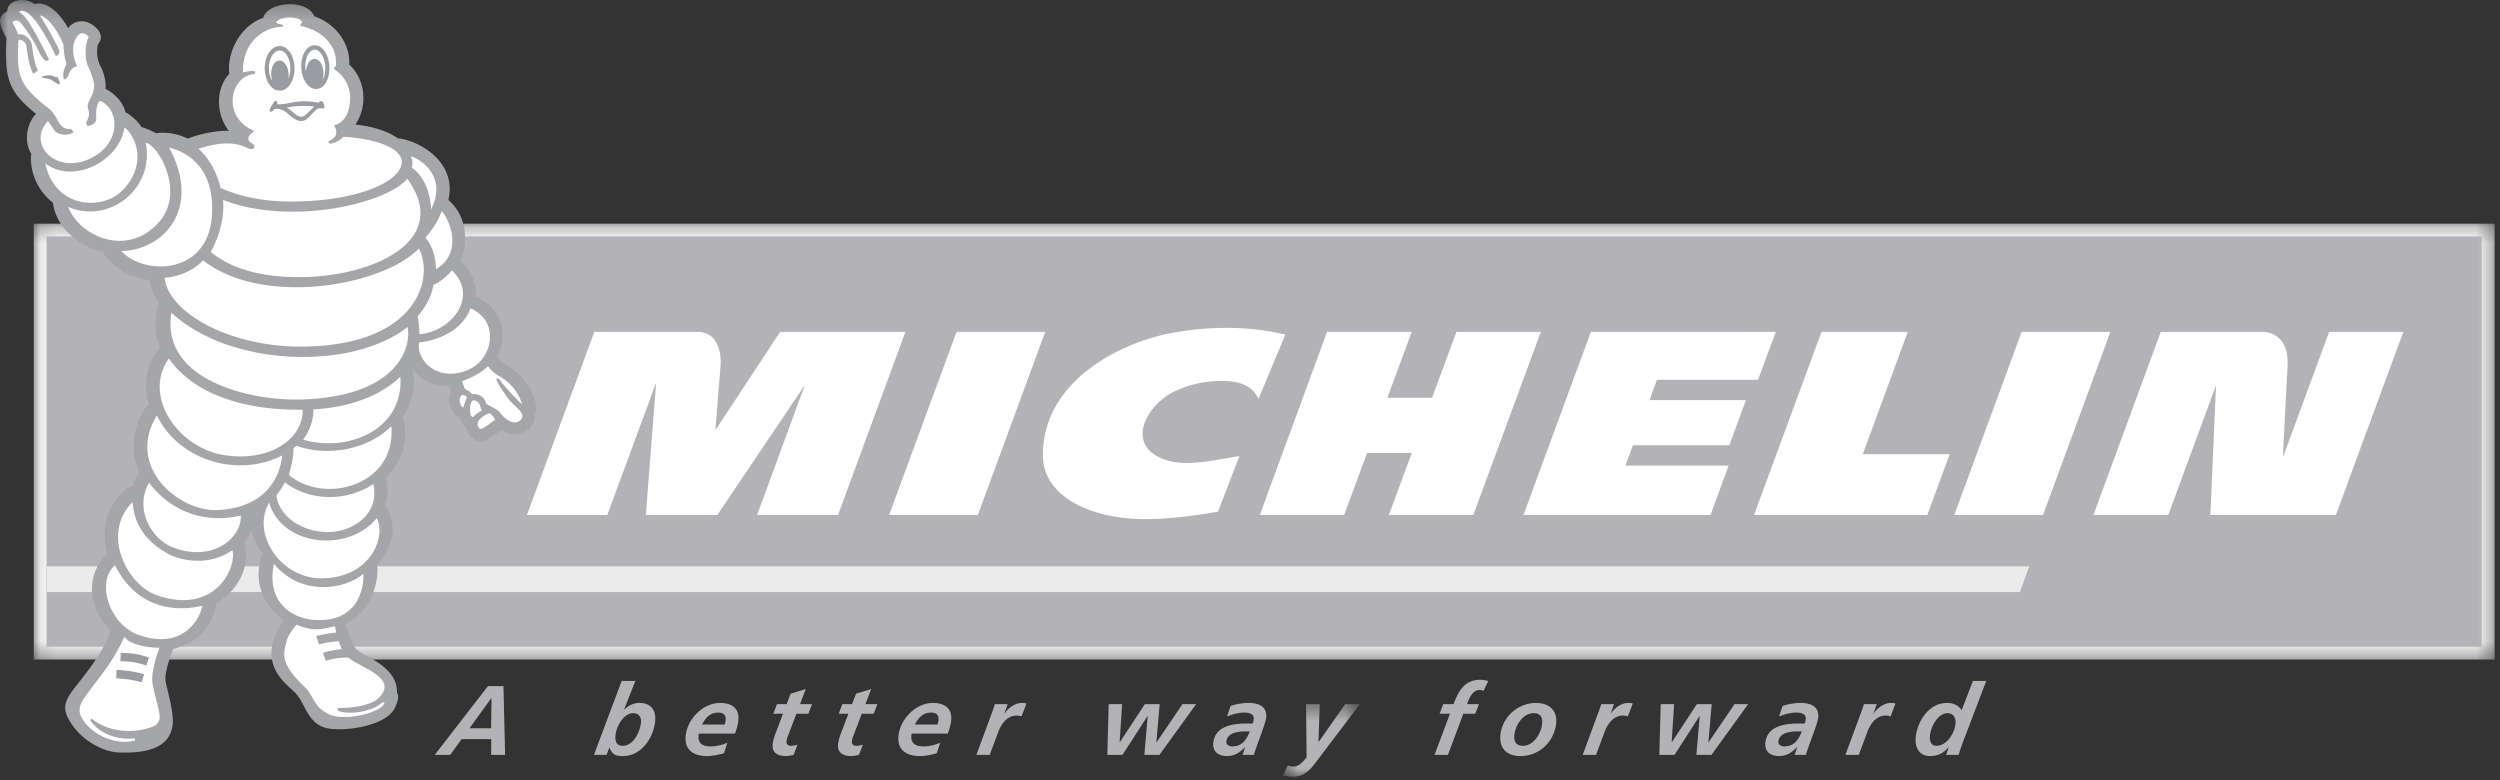
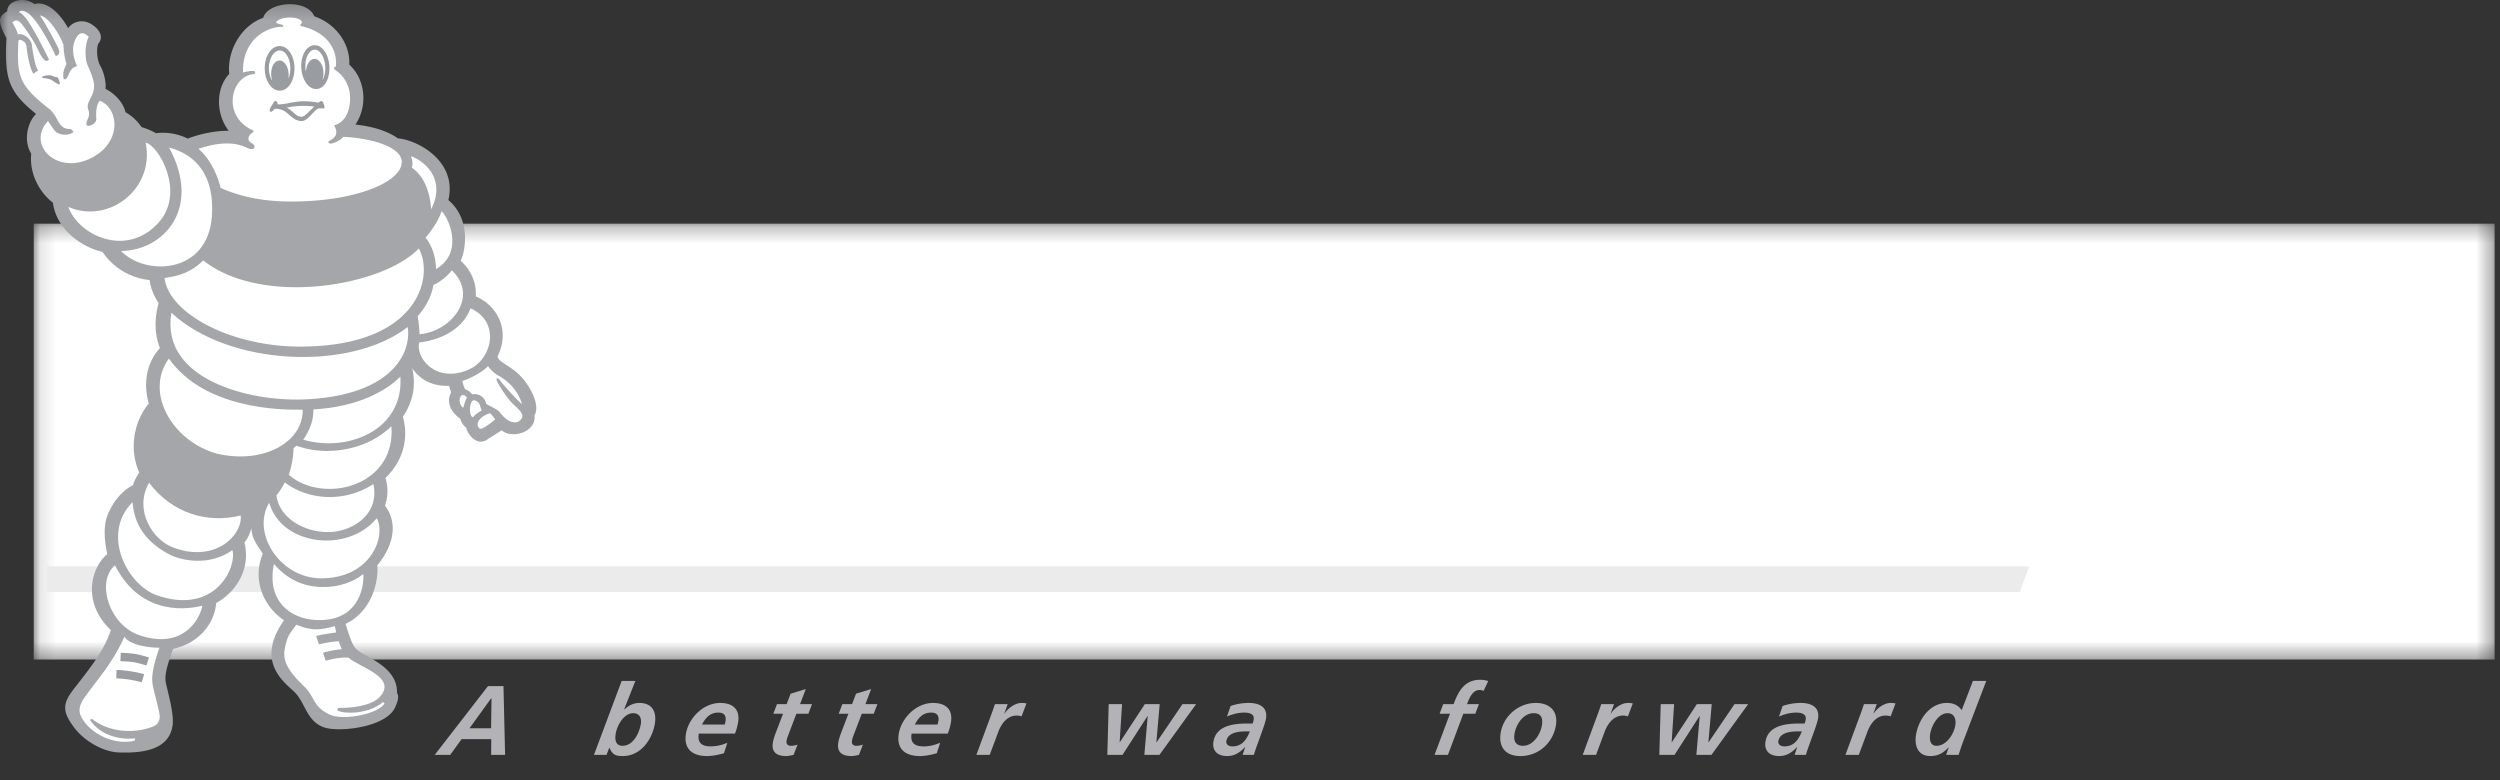
<svg xmlns="http://www.w3.org/2000/svg" xmlns:xlink="http://www.w3.org/1999/xlink" width="157" height="49">
  <rect width="100%" height="100%" fill="#333333" stroke="none" />
  <defs>
    <path id="a" d="M.58.44H5.4V5H.58z" />
    <path id="c" d="M.119.266h154.543V27.64H.119z" />
    <path id="e" d="M0 49h156.662V.219H0z" />
  </defs>
  <g fill="none" fill-rule="evenodd">
    <path d="M29.485 45.735h1.355l.027-1.88h-.024l-1.358 1.88zm1.16-2.648h.973l.102 4.32h-.877l.008-.99h-1.863l-.716.99H27.3l3.345-4.32z" fill="#B3B3B7" />
    <g transform="translate(0 -.22)">
      <path d="M40.243 45.69c.063-.392-.092-.682-.48-.682-.572 0-1.009.744-1.098 1.3-.067.407.022.748.431.748.702 0 1.066-.865 1.147-1.366m-1.203-2.706h.86l-.699 1.769-.002.013.016-.013h-.007l.012.013c.243-.227.557-.401.928-.401.801 0 1.098.538.978 1.293-.16.996-.888 2.043-2.009 2.043-.458 0-.65-.08-.844-.526h-.01l-.173.452h-.79M45.51 45.72c.024-.073.042-.143.054-.217.054-.34-.096-.533-.447-.533-.521 0-.796.311-1.03.75h1.423zm-1.626.57c-.097.586.189.803.766.803a2.65 2.65 0 001.027-.228l-.211.657c-.342.098-.712.178-1.06.178-.925 0-1.48-.445-1.33-1.392.16-.99 1.092-1.943 2.152-1.943.794 0 1.257.401 1.127 1.212a3.627 3.627 0 01-.198.712h-2.273zM48.794 44.44h.607l.25-.657.952-.291-.36.948h.75l-.226.604h-.754l-.53 1.395a1.338 1.338 0 00-.087.308c-.033.193.082.309.27.309.15 0 .305-.031.42-.074l-.249.645c-.149.03-.319.074-.463.074-.57 0-.936-.224-.839-.836.04-.248.13-.488.228-.743l.411-1.078h-.609M52.9 44.44h.609l.25-.657.95-.291-.36.948h.752l-.23.604h-.752l-.531 1.395a1.396 1.396 0 00-.085.308c-.032.193.08.309.268.309.152 0 .306-.031.42-.074l-.25.645c-.146.03-.316.074-.461.074-.57 0-.935-.224-.837-.836.039-.248.128-.488.225-.743l.412-1.078h-.61M58.876 45.72c.023-.073.042-.143.055-.217.053-.34-.098-.533-.45-.533-.519 0-.794.311-1.028.75h1.423zm-1.627.57c-.097.586.19.803.768.803.342 0 .69-.086 1.026-.228l-.212.657c-.343.098-.713.178-1.058.178-.927 0-1.483-.445-1.332-1.392.162-.99 1.091-1.943 2.152-1.943.795 0 1.258.401 1.127 1.212-.038.243-.11.477-.197.712H57.25zM62.337 44.867c.047-.136.094-.28.143-.427h.801l-.21.6h.014c.205-.347.674-.675 1.062-.675.107 0 .216.006.315.032l-.308.81a.99.99 0 00-.309-.05c-.596 0-.969.524-1.158 1.04l-.533 1.43h-.838M69.626 44.44h.84l-.153 2.394h.011l1.572-2.394h.932l-.208 2.394h.014l1.625-2.394h.858l-2.304 3.187h-.948l.211-2.438h-.013l-1.57 2.438h-.953M77.387 47.093c.628 0 .89-.426 1.104-.94h-.295c-.406 0-1.095.07-1.181.606-.036.223.159.334.372.334m.812.044h-.01c-.346.36-.668.563-1.132.563-.583 0-.946-.32-.851-.91.17-1.052 1.373-1.133 2.162-1.133h.297a.998.998 0 00.068-.27c.05-.322-.284-.417-.58-.417-.37 0-.743.095-1.097.248l.224-.662a3.573 3.573 0 011.128-.192c.646 0 1.216.235 1.097.984-.07.427-.59 1.677-.763 2.278h-.708" fill="#B3B3B7" />
      <g transform="translate(80 44)">
        <mask id="b" fill="#fff">
          <use xlink:href="#a" />
        </mask>
-         <path d="M2.88.44L2.8 2.81h.012L4.478.44H5.4L2.62 4.11c-.324.433-.719.89-1.428.89C.98 5 .777 4.97.58 4.915l.29-.632a.857.857 0 00.36.075c.25 0 .458-.125.825-.576L2.02.44" fill="#B3B3B7" mask="url(#b)" />
      </g>
      <path d="M91.057 45.044h-.652l.229-.604h.652c.299-.812.69-1.53 1.667-1.53.196 0 .376.036.509.08l-.294.618a.546.546 0 00-.25-.056c-.464 0-.656.554-.792.888h.75l-.227.604h-.753l-.965 2.582h-.841M96.833 45.769c.065-.413-.02-.761-.518-.761-.666 0-1.114.724-1.205 1.3-.067.42.055.748.536.748.655 0 1.1-.741 1.187-1.287m.88-.006c-.182 1.12-1.098 1.938-2.235 1.938-.918 0-1.38-.557-1.236-1.454.17-1.066 1.13-1.882 2.214-1.882.872 0 1.397.518 1.256 1.398M100.412 44.867c.048-.136.097-.28.145-.427h.802l-.21.6h.013c.206-.347.673-.675 1.062-.675.105 0 .217.006.316.032l-.308.81a.999.999 0 00-.31-.05c-.598 0-.97.524-1.159 1.04l-.53 1.43h-.839M104.293 44.44h.841l-.154 2.394h.012l1.571-2.394h.933l-.209 2.394h.014l1.626-2.394h.857l-2.304 3.187h-.948l.211-2.438h-.013l-1.57 2.438h-.954M112.054 47.093c.628 0 .89-.426 1.104-.94h-.295c-.41 0-1.095.07-1.181.606-.036.223.159.334.372.334m.813.044h-.012c-.345.36-.666.563-1.131.563-.581 0-.944-.32-.85-.91.169-1.052 1.372-1.133 2.16-1.133h.297a.964.964 0 00.069-.27c.05-.322-.284-.417-.578-.417-.371 0-.744.095-1.1.248l.225-.662a3.578 3.578 0 011.128-.192c.646 0 1.215.235 1.098.984-.07.427-.59 1.677-.764 2.278h-.708M116.912 44.867c.048-.136.097-.28.145-.427h.802l-.21.6h.013c.206-.347.673-.675 1.062-.675.105 0 .217.006.313.032l-.305.81a.999.999 0 00-.31-.05c-.598 0-.969.524-1.157 1.04l-.533 1.43h-.84M121.215 46.301c-.053.321-.021.755.393.755.613 0 1.09-.705 1.186-1.293.06-.37-.061-.755-.487-.755-.603 0-1.014.816-1.092 1.293m3.522-3.317l-1.502 3.935c-.093.274-.187.547-.233.707h-.784l.158-.47h-.014c-.305.345-.65.544-1.139.544-.767 0-1.01-.63-.899-1.324.155-.953.852-2.012 1.948-2.012.415 0 .708.155.923.452l.704-1.832" fill="#B3B3B7" />
      <g transform="translate(2 14)">
        <mask id="d" fill="#fff">
          <use xlink:href="#c" />
        </mask>
        <path fill="#FFF" mask="url(#d)" d="M153.858.266H.118V27.64h154.545V.266" />
      </g>
      <mask id="f" fill="#fff">
        <use xlink:href="#e" />
      </mask>
-       <path fill="#B3B3B7" mask="url(#f)" d="M2.926 40.833h152.932V15.071H2.926z" />
      <path fill="#ECEBEB" mask="url(#f)" d="M127.439 35.786H2.932V37.4h123.916" />
      <path d="M48.993 21.063l-4.067 6.175s.258-3.231.323-4.01c.05-.594-.024-2.165-1.468-2.165h-6.457l-4.233 11.5h5.048l3.067-8.32-.647 8.32h4.487l5.503-8.173-3.003 8.173h5.081l4.233-11.5M76.493 32.348c-.247.042-2.177.413-4.203.47-3.614.099-6.766-1.348-6.795-3.957-.049-4.524 4.525-7.001 7.9-7.693 1.51-.309 4.421-.649 7.323.067l-1.686 4.04c-.48-1.1-1.727-1.121-2.236-1.131a6.833 6.833 0 00-3.002.642c-1.703.781-3.19 3.286-.777 4.25 1.337.536 3.041.11 4.816-.172M128.302 32.563h-5.573l4.23-11.5h5.573M61.407 32.563h-5.572l4.236-11.5h5.568M91.465 21.063l-1.534 4.14h-2.802l1.523-4.14h-5.314l-4.223 11.5h5.295l1.445-3.897h2.807l-1.442 3.898h5.302l4.243-11.501M116.983 28.742l2.824-7.68h-5.415l-4.24 11.502h10.883l1.406-3.822M146.268 21.063l-2.905 7.892c.039-.795.199-3.933.295-5.743.04-.744-.12-1.313-.477-1.69a1.522 1.522 0 00-1.012-.46h-6.473l-4.228 11.502h4.697l3-8.146-.353 8.146h7.882l4.233-11.501M102.074 29.458l.477-1.277h6.051l1.04-2.832h-6.052l.462-1.276h6.35l1.12-3.01H99.906l-4.233 11.5h11.747l1.137-3.105" fill="#FFF" mask="url(#f)" />
      <path d="M33.562 26.298c.318-.48-.042-1.485-.743-2.319-.656-.777-1.517-.988-1.573-1.372.834-1.723-.065-3.213-1.366-3.776.049-.815-.274-1.629-.95-2.236.31-.656.652-2.598-.773-3.813.566-2.4-1.861-3.754-3.172-3.875-.634-.447-1.551-.746-2.663-.865.81-1.214.602-2.87-.385-3.76.057-1.326-.844-2.572-2.202-3.04-.447-1.11-2.918-.933-3.203.093-1.426.513-2.282 2.113-2.135 3.524-.875.931-.835 2.546-.03 3.576-.757-.02-1.813.185-2.568.488-.014-.004-.034-.012-.032-.01a3.498 3.498 0 00-1.973-.328 4.136 4.136 0 00-.904-.382 3.003 3.003 0 00-1.008-.936C7.722 6.6 7.145 6.06 6.626 5.8c.053-.498-.146-1.125-.31-1.412-.301-.526-.228-1.307-.14-1.42.345-.428.045-.82-.11-.972-.783-.77-1.557-.364-1.786-.007C3.535.66 2.679.303 2.168.48 1.502-.043.438.28.457.918c-.437.303-.736.45-.054 1.694-.135 2.596.15 3.37 1.862 4.764-.532.51-.818 1.666-.302 2.5-.136 1.244.526 2.44 1.359 3.072.237 1.79 1.972 2.85 3.112 3.086a4.05 4.05 0 002.963 1.774c.063.5.255.984.566 1.442-.281 1.024-.253 1.974.08 2.831-.797.87-1.08 2.143-.7 3.485-.935 1.111-1.255 2.865-.597 4.328-.005.008-.3.43-.391.796-.664.321-1.273 1.044-1.611 1.91-.274.716-.17 1.665-.008 2.416-1.015.855-1.614 3.02.224 4.774-.4 1.241-1.256 2.334-2.275 3.632-.72.922-.848 1.418-.011 2.508.65.851 1.815 1.505 2.773 1.543 1.888.075 3.185-.337 3.39-1.68.123-.798-.396-2.425-.441-2.817-.043-.395.105-1.016.484-2.007 1.694-.39 2.594-1.648 2.697-2.876 1.289-.717 2.177-2.178 1.774-3.8.229-.296.304-.472.442-.905 0 .716.48 1.193.709 1.61-.747 1.812.237 3.463 1.335 4.173-1.893 2.683.15 3.981.696 4.547.643.664.735 1.794 1.804 2.176.922.332 3.894.015 4.472-1.242.146-.32.282-.68.123-.92.023-.9-.556-1.557-1.571-2.135-1.135-.652-1.114-.47-1.66-2.195 1.769-.854 2.082-2.874 1.993-3.67 1.24-1.537 1.162-2.85.483-3.766a2.72 2.72 0 00.028-1.729c1.015-.968 1.51-2.365 1.096-3.845.617-.91.842-1.936.589-3.052.536.81 1.365 1.141 2.314 1.11.006.022.082.287.129.41-.274.514-.15 1.131.574 1.663.066.24.197.43.384.56-.011.245.605 1.258 1.346.715l.87-.556c.625.568 2.209.117 2.055-.944" fill="#A4A6AA" mask="url(#f)" />
      <path d="M26.353 21.211c1.969-.169 3.76-2.349 2.02-4.016-.244.347-.804.782-1.152.915-.128.84-.628 1.566-.992 1.967.07.3.124 1.084.124 1.134" fill="#FFF" mask="url(#f)" />
      <path d="M29.549 19.583c-.48 1.27-1.767 1.965-3.226 2.147-.217 1.042 1.123 2.591 3.145 1.685 1.434-.644 1.988-2.98.081-3.832M28.97 25.064c-.176.19-.125.607.123.765.008-.03.122-.47.236-.641-.13-.165-.292-.198-.358-.124M30.255 25.997c-.129-.232-.059-.497-.427-.63-.382-.137-.409 1.087-.11 1.043.125-.15.3-.285.537-.413M30.77 26.17c-.513.154-.922.545-.726.874.096.15.156.146.474-.05.202-.126.51-.376.572-.42-.104-.225-.32-.405-.32-.405M31.27 23.797a2.164 2.164 0 01-.625-.586c-.393.436-1.282.843-1.62.936.01.042.127.438.182.517a.973.973 0 01.445.32.748.748 0 01.883.597c.236.158.694.33.837.518.629.815 1.099.67 1.239.562.55-.429-.203-.802-.625-1.32-.184-.229-.83-1.134-.802-1.322.012-.084.156-.028.254.136.058.1.918 1.088 1.347 1.452-.377-1.294-1.514-1.81-1.514-1.81M19.001 21.986c7.383-.071 8.25-4.47 7.3-6.158-2.264 2.36-9.82 3.678-13.542.744-.725.746-1.612 1.007-2.426 1.102.255 2.214 4.171 4.355 8.668 4.312" fill="#FFF" mask="url(#f)" />
-       <path d="M14.007 12.775c.133 1.413-.485 2.78-.778 3.265.667.526 2.091 1.53 5.296 1.582 4.806.075 9.919-2.27 7.048-6.18-1.283 1.574-7.357 2.983-11.566 1.333M7.632 12.235c1.127-1.085 1.224-2.466.672-3.427a2.103 2.103 0 00-.487-.59c-.29 2.064-3.138 3.616-4.972 2.274.635 2.864 3.564 2.92 4.787 1.743" fill="#FFF" mask="url(#f)" />
      <path d="M9.976 14.18c1.687-1.89-.022-4.84-.826-5 .588 2.886-2.31 5.142-4.86 4.034.613 1.751 3.636 3.258 5.686.966" fill="#FFF" mask="url(#f)" />
      <path d="M7.608 15.985c1.51 1.58 5.449 1.469 5.699-2.194.169-2.453-.914-3.838-2.69-4.307 2.079 3.83-.337 6.463-3.01 6.5M10.762 19.86c-.696 4.205 4.893 5.566 8.239 5.448 5.613-.2 6.86-2.941 6.603-4.551-3.58 2.784-11.22 2.477-14.842-.897" fill="#FFF" mask="url(#f)" />
      <path d="M13.634 28.712c2.969.682 5.415-.762 5.375-2.762-1.463.022-6.171-.056-8.405-3.213-1.56 2.161.247 5.22 3.03 5.975" fill="#FFF" mask="url(#f)" />
-       <path d="M17.726 28.82c-2.727 1.402-6.441.389-7.878-2.505-1.977 3.212 1.387 6.06 3.825 5.936 3.033-.156 3.92-2.081 4.053-3.431" fill="#FFF" mask="url(#f)" />
      <path d="M9.36 30.538c-.967 1.704.212 3.554 1.463 4.045 2.64 1.03 4.415-.724 4.294-1.99-2.144.52-4.312-.155-5.757-2.055M7.218 35.715C6.01 36.78 6.861 39.452 8.724 40.1c2.655.925 3.786-.852 3.986-1.84-.708.171-3.8.801-5.492-2.544" fill="#FFF" mask="url(#f)" />
      <path d="M10.66 35.052c-1.389-.717-2.226-1.78-2.337-3.299-1.999 2.004-.336 5.201 1.523 5.848 3.733 1.296 5.055-1.852 4.747-2.829-1.476 1.044-3.248.632-3.933.28M24.048 44.308l.102.074c-.28.625-2.532 1.137-3.447.712-1.083-.503-.913-1.113-1.599-1.765-1.531-1.447-1.32-2.051-1.102-2.859.101-.366.297-.605.606-1.017 1.018.412 1.507.329 2.424.09.014.076.069.311.086.398-.692.072-1.264.216-1.264.216l.173.527s.586-.151 1.24-.202c0 0 .139.394.196.508-.615.042-1.179.225-1.179.225l.17.503s.805-.256 1.438-.196c.612.592 3.157 1.229 1.924 2.5-.493.505-1.701.681-2.581.653l-.054.133c.179.246 1.937.332 2.867-.5M22.813 36.27c-.583.466-1.504.85-2.63.815-1.272-.04-2.194-.558-2.983-1.444-.47 2.312 1.016 3.435 2.634 3.515 2.975.144 3.035-2.555 2.979-2.885" fill="#FFF" mask="url(#f)" />
      <path d="M20.142 36.538c3.14.017 4.129-2.63 3.519-3.776-1.793 2.203-5.976 1.76-6.756-.97-1.142 1.898.682 4.733 3.237 4.746" fill="#FFF" mask="url(#f)" />
      <path d="M20.562 33.634c1.567.013 3.299-1.117 2.887-3.016-1.773 1.157-4.053 1.045-5.561-.102a5.21 5.21 0 01-.53.821c.199 1.42 1.719 2.285 3.204 2.297" fill="#FFF" mask="url(#f)" />
      <path d="M18.617 28.212a3.914 3.914 0 01-.186.155c.01.496-.14 1.212-.294 1.672 2.17 1.867 6.742.738 6.441-3.05-1.566 1.535-4.096 1.901-5.96 1.223" fill="#FFF" mask="url(#f)" />
      <path d="M19.682 25.931c.017.693-.258 1.366-.642 1.902 2.834.821 6.328-.632 6.102-3.961-.857.864-2.621 1.901-5.46 2.059M5.595 10.208c2.073-.937 1.927-3.149.677-3.658-.273.258-.24.958-.224 1.107.03.351-.5.54-.577.442-.186-.233.259-.467.073-.994-.178-.504.365-.758.365-1.51 0-.434-.37-1.166-.42-1.306-.17-.45-.16-1.328.085-1.755-.182-.17-.476-.42-.753.006-.372.572-.24 1.285.024 1.838-.036.018-.374.006-.565.613-.003.01-.154.203-.154.203L4 5.198c-.091-.437.06-.709.175-.965-.034-.1-.166-.535-.193-1.217-.353-.889-1.017-1.77-1.474-1.824.39.568 1.1 1.917 1.176 2.102.156.38-.18.445-.18.445C2.98 2.624 2.39 1.65 1.939 1.2 1.638.898 1.302.8 1.19.993c.135.046.3.207.43.365.48.59 1.458 2.6 1.458 2.6s-.075.1-.17.086c-.157-.025-.358-.315-.597-.863-.256-.499-.738-1.212-.996-1.509-.217-.246-.404-.164-.538-.055.14.247.288.536.357.764.356-.093.814.293.864.641.052.35.174 1.301.396 1.627-.083.045-.292.2-.292.2-.242-.299-.411-1.379-.448-1.767-.01-.095-.127-.294-.361-.357-.113-.03-.136.043-.14.125-.098 2.172.033 2.72 1.96 4.225.125.098.342.373.485.662.14.287.384.637.847.577l.184.187c-.418.336-1.032.131-1.181-.059-.114-.15-.432-.62-.432-.62-1.343 1.421.453 3.35 2.578 2.386M7.816 40.206c-.82 1.766-1.553 2.481-2.48 3.781-.553.776-.348 1.151.028 1.651.754.916 2.112 1.371 3.115 1.084l-.006-.133c-1.202.12-2.262-.33-2.815-1.149l.095-.087c1.405 1.107 3.259.8 3.97.437.196-.099.33-.368.304-.61-.065-.583-.395-1.564-.46-2.117-.052-.453.112-1.24.448-2.168-.568.012-1.857-.14-2.2-.689M25.855 10.746c1.008.678 1.189 2.053 1.219 2.622.988-1.937-.494-3.094-1.276-3.335.134.26.123.648.057.713M27.384 17.12c1.881-1.125.65-3.439.346-3.632-.075.239-.318.848-1.006 1.66.408.49.639 1.186.66 1.973M13.856 12.022c1.365.614 2.875.85 4.368.854 4.004.01 6.78-1.145 6.996-2.343.177-.998-1.656-1.61-3.65-1.723a1.427 1.427 0 01-.785.428c-.145.01-.24-.1-.078-.184.3-.156.595-.416.272-.971.213-.035.944-.301 1.004-1.56.047-1-.487-1.617-.932-1.905 0 0-.174-.19.044-.218.112-1.21-.708-2.236-2.232-2.548l.012-.128c.059-.005.09-.068.08-.127-.053-.301-1.156-.424-1.592-.02-.095.087.216.177.303.18.11.005.189.153.03.15-.872-.015-2.496.756-2.433 2.862.054-.002.508-.135.689-.084.123.035.08.186-.018.193-1.441.11-2.04 2.635-.047 3.53 0 0 .1.058-.027.139-.235.152-.418.454-.06.658.129.074.228.168.17.288-.062.118-.261.11-.458.012-.99-.494-2.15-.231-3.05.059.667.57 1.156 1.499 1.394 2.458" fill="#FFF" mask="url(#f)" />
      <path d="M3.742 5.513c-.043.043-.34-.154-.515-.278-.282-.129-.583-.08-.593-.169-.008-.055.25-.12.484-.12.17.007.333.135.503.124.058.115.18.383.121.443M8.899 43.066a6.984 6.984 0 00-1.597-.244l.015-.53c.46.013 1.176.102 1.737.27M9.197 42.012c-.716-.214-.852-.237-1.637-.269l.024-.528c.829.035 1.011.066 1.77.292M19.098 7.501c-.422.217-.68-.334-1.093-.517.382-.096 1.147-.17 1.733-.066-.137.108-.52.521-.64.583m1.076-.936a.397.397 0 00-.178.102c-1.388-.25-1.823.127-2.57.106.01-.093-.021-.223-.143-.209-.045.005-.101.105-.125.138-.195.29-.27.45-.195.516.08.072.18-.045.283-.16.123-.016.407-.006.675.175.232.155.709.756 1.208.545.347-.16.678-.756.93-.756.126 0 .278.017.304.002.056-.032-.057-.492-.19-.459M19.698 3.064c-.492.056-.83.694-.774 1.455.032.466.213.883.483 1.115a.67.67 0 00.495.174c.493-.04.835-.683.781-1.459-.037-.477-.217-.896-.49-1.122a.65.65 0 00-.495-.163" fill="#999CA0" mask="url(#f)" />
      <path d="M20.255 5.218c0 .006 0 .013.002.013s.003 0 .008-.004c.12-.218.183-.527.161-.86-.03-.39-.177-.745-.39-.92a.39.39 0 00-.308-.106c-.338.037-.59.566-.547 1.156a2.5 2.5 0 00.017.16c.003.007.006.01.012.01.005 0 .008-.006.011-.019.038-.4.247-.715.51-.729.303-.019.565.362.582.853.005.16-.017.313-.058.446" fill="#FFF" mask="url(#f)" />
      <path d="M17.504 3.115c-.52.047-.905.69-.877 1.465.016.467.185.889.452 1.133a.716.716 0 00.531.2c.524-.034.911-.681.883-1.47-.015-.476-.186-.902-.456-1.14a.696.696 0 00-.533-.188" fill="#999CA0" mask="url(#f)" />
      <path d="M18.113 5.117l.006.009c.002 0 .006-.003.01-.008.072-.192.113-.423.104-.665-.012-.39-.152-.75-.363-.936a.47.47 0 00-.344-.126c-.37.035-.663.574-.64 1.177.01.276.088.5.178.667.006.01.014.015.017.013.005-.002.008-.006.008-.013a1.216 1.216 0 01-.057-.327c-.023-.478.203-.877.509-.886.3-.012.563.37.584.857.005.082 0 .162-.012.238" fill="#FFF" mask="url(#f)" />
    </g>
  </g>
</svg>